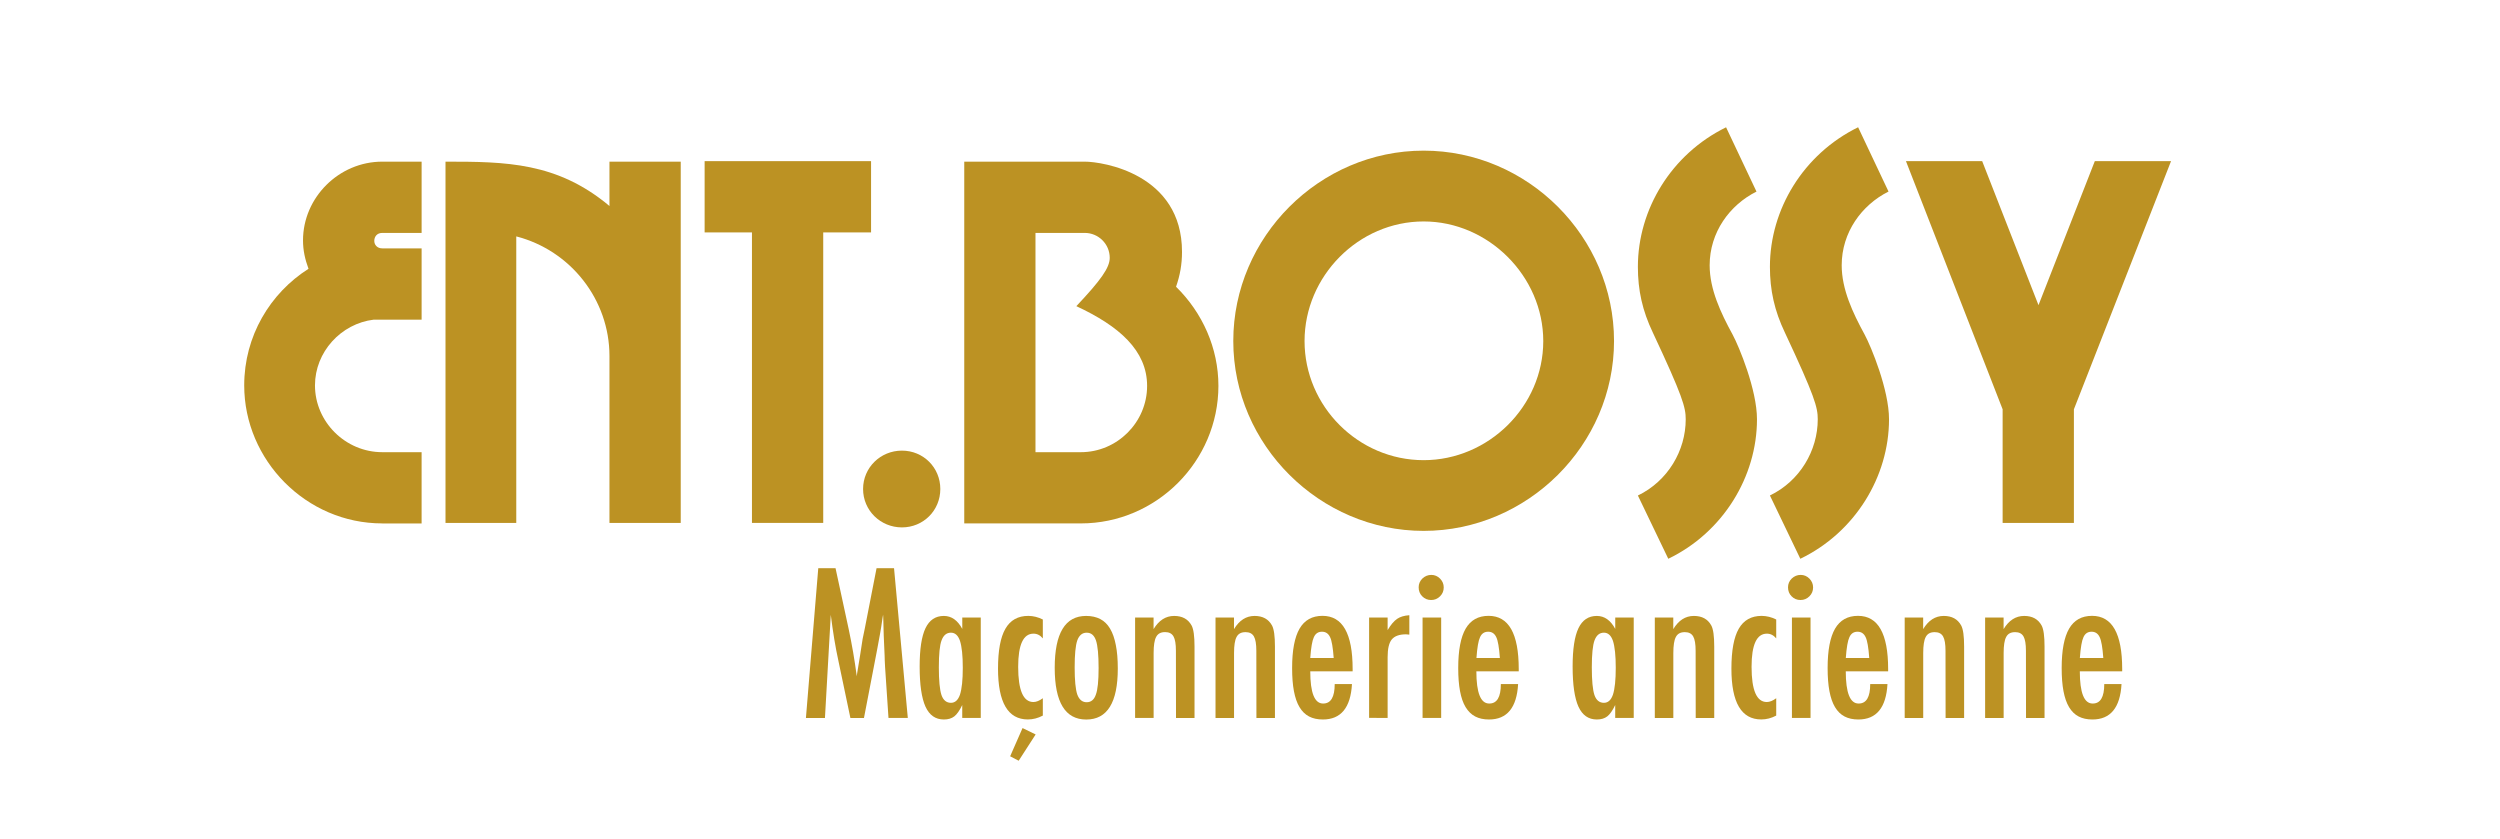
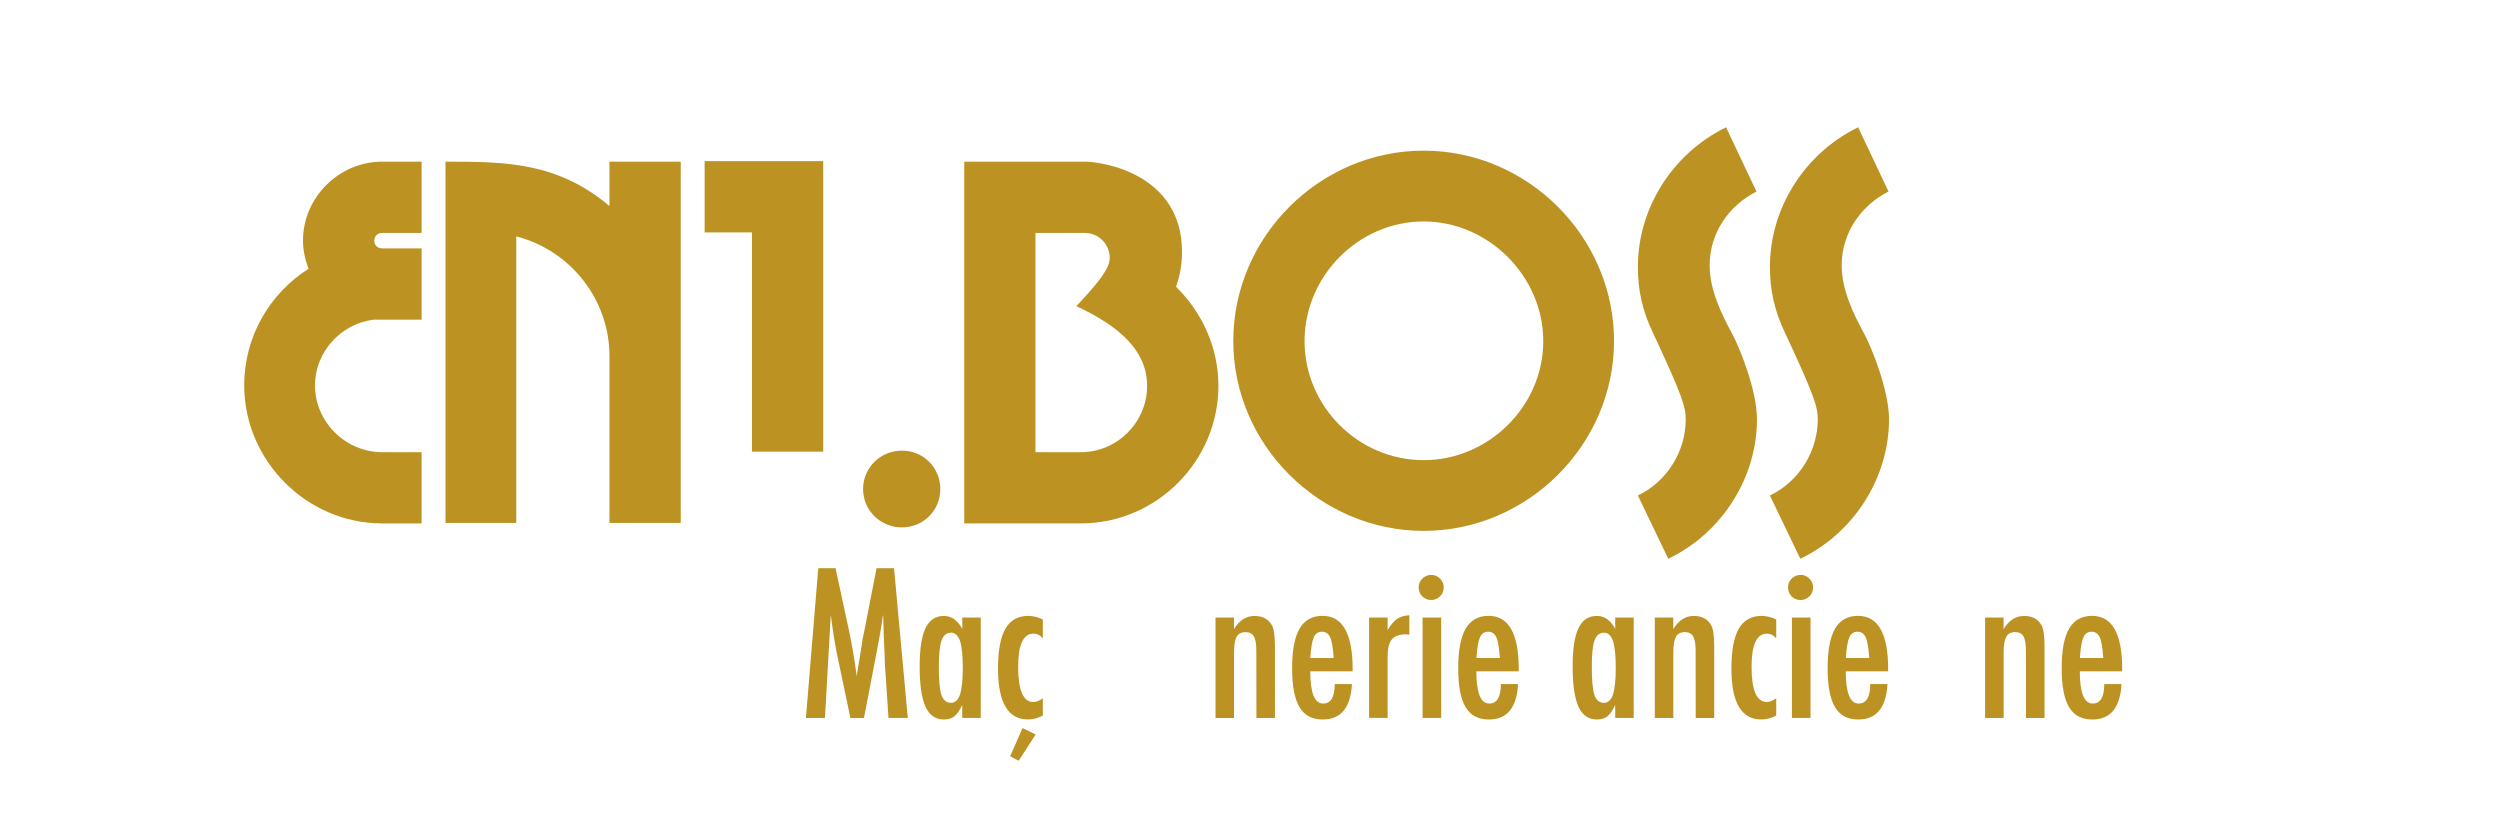
<svg xmlns="http://www.w3.org/2000/svg" id="Calque_1" x="0px" y="0px" viewBox="0 0 595.28 199.66" style="enable-background:new 0 0 595.28 199.66;" xml:space="preserve">
  <style type="text/css">	.st0{fill:#BC9223;}</style>
  <g>
    <path class="st0" d="M91.02,124.63c-18.15,0-32.87-15.07-32.87-32.87c0-11.75,6.17-21.95,15.31-27.76  c-0.83-2.25-1.31-4.39-1.31-6.76c0-10.2,8.54-18.75,18.87-18.75h9.37v16.97h-9.37c-1.31,0-1.9,0.95-1.9,1.9s0.71,1.78,1.9,1.78  h9.37v16.97H89c-7.83,0.95-14,7.71-14,15.66c0,8.66,7.24,15.9,16.02,15.9h9.37v16.97H91.02z" />
    <path class="st0" d="M145.12,124.52V84.77c0-13.41-9.25-25.15-22.19-28.48v68.23h-16.85V38.49c14.36,0,26.58,0.12,39.04,10.56  V38.49h16.97v86.02H145.12z" />
-     <path class="st0" d="M207.41,38.37v16.97h-11.39v69.17h-16.97V55.34h-11.27V38.37H207.41z" />
+     <path class="st0" d="M207.41,38.37h-11.39v69.17h-16.97V55.34h-11.27V38.37H207.41z" />
    <path class="st0" d="M214.76,125.58c-5.1,0-9.25-4.03-9.25-9.14s4.15-9.14,9.25-9.14s9.14,4.03,9.14,9.14  S219.86,125.58,214.76,125.58z" />
    <path class="st0" d="M257.36,124.63h-27.76V38.49h28.71c4.15,0,23.14,2.85,23.14,21.48c0,2.97-0.47,5.58-1.42,8.31  c6.29,6.17,10.09,14.59,10.09,23.61C290.1,109.8,275.39,124.63,257.36,124.63z M256.29,72.9c5.81-6.17,7.95-9.14,7.95-11.51  c0-3.32-2.73-5.93-5.93-5.93h-11.75v52.21h10.8c8.66,0,15.78-7.12,15.78-15.78C273.14,83.46,266.49,77.65,256.29,72.9z" />
    <path class="st0" d="M338.99,126.41c-24.68,0-45.33-20.41-45.33-45.21s20.53-45.33,45.33-45.33s45.33,20.53,45.33,45.33  S363.67,126.41,338.99,126.41z M338.99,52.73c-15.54,0-28.36,13.05-28.36,28.48c0,15.54,12.81,28.36,28.36,28.36  c15.42,0,28.48-12.81,28.48-28.36C367.46,65.78,354.41,52.73,338.99,52.73z" />
    <path class="st0" d="M407.09,63.17c0,5.7,2.61,11.27,5.46,16.49c1.54,2.85,5.81,13.17,5.81,20.17c0,13.65-8.07,26.93-21.12,33.22  L390,117.99c7.12-3.44,11.39-10.68,11.39-18.15c0-2.85-0.71-5.46-7.83-20.65C391.07,73.97,390,69.1,390,63.53  c0-13.65,7.95-26.82,21-33.22l7.24,15.31C411.83,48.82,407.09,55.34,407.09,63.17z" />
    <path class="st0" d="M438.53,63.17c0,5.7,2.61,11.27,5.46,16.49c1.54,2.85,5.81,13.17,5.81,20.17c0,13.65-8.07,26.93-21.12,33.22  l-7.24-15.07c7.12-3.44,11.39-10.68,11.39-18.15c0-2.85-0.71-5.46-7.83-20.65c-2.49-5.22-3.56-10.09-3.56-15.66  c0-13.65,7.95-26.82,21-33.22l7.24,15.31C443.27,48.82,438.53,55.34,438.53,63.17z" />
-     <path class="st0" d="M493.82,97.46v27.05h-16.97V97.46l-23.02-59.09h18.15l13.41,34.29l13.41-34.29h18.15L493.82,97.46z" />
  </g>
  <g>
    <path class="st0" d="M194.84,135.29h4.11l3.14,14.55c0.38,1.82,0.74,3.64,1.05,5.46c0.32,1.82,0.6,3.74,0.87,5.74  c0.03-0.26,0.05-0.47,0.07-0.61c0.02-0.15,0.03-0.25,0.05-0.31l0.67-4.09l0.6-3.88l0.53-2.56l2.79-14.3h4.16l3.28,35.66h-4.6  l-0.81-12.1c-0.03-0.62-0.06-1.15-0.08-1.59c-0.02-0.45-0.03-0.82-0.03-1.11l-0.21-4.78l-0.12-4.39c0-0.03,0-0.1-0.01-0.2  c-0.01-0.1-0.02-0.23-0.03-0.4l-0.12,0.72c-0.12,0.85-0.24,1.59-0.33,2.22c-0.1,0.63-0.19,1.16-0.27,1.59l-0.6,3.26l-0.23,1.22  l-3,15.57h-3.23l-2.82-13.44c-0.39-1.77-0.73-3.57-1.03-5.39s-0.57-3.74-0.82-5.74l-1.39,24.57h-4.53L194.84,135.29z" />
    <path class="st0" d="M233.53,147.05v23.9h-4.41v-3.07c-0.63,1.31-1.26,2.21-1.89,2.7s-1.46,0.74-2.49,0.74  c-1.99,0-3.44-1.02-4.37-3.05c-0.92-2.03-1.39-5.22-1.39-9.56c0-4.14,0.46-7.19,1.39-9.13s2.38-2.92,4.37-2.92  c1.82,0,3.28,1.03,4.39,3.09v-2.7H233.53z M223.55,158.9c0,3.14,0.21,5.33,0.62,6.58c0.43,1.25,1.19,1.87,2.26,1.87  c0.99,0,1.7-0.65,2.15-1.94c0.45-1.39,0.67-3.52,0.67-6.4c0-2.89-0.22-5.03-0.67-6.42c-0.45-1.29-1.16-1.94-2.15-1.94  c-1.05,0-1.79,0.62-2.24,1.85C223.76,153.64,223.55,155.77,223.55,158.9z" />
    <path class="st0" d="M248.31,147.51v4.5c-0.62-0.75-1.35-1.13-2.22-1.13c-2.43,0-3.65,2.63-3.65,7.9c0,5.59,1.21,8.38,3.63,8.38  c0.68,0,1.42-0.3,2.24-0.9v4.13c-1.17,0.62-2.36,0.92-3.56,0.92c-4.74,0-7.11-4.03-7.11-12.1c0-4.3,0.58-7.46,1.76-9.5  c1.17-2.04,2.99-3.06,5.45-3.06C246.03,146.66,247.18,146.94,248.31,147.51z M243.48,173.36l3.12,1.52l-4.04,6.26l-2.03-1.06  L243.48,173.36z" />
-     <path class="st0" d="M266.16,159.2c0,8.08-2.5,12.13-7.51,12.13c-5,0-7.51-4.1-7.51-12.31c0-8.24,2.49-12.36,7.48-12.36  c1.29,0,2.41,0.25,3.36,0.74c0.95,0.49,1.73,1.25,2.34,2.29c0.62,1.03,1.07,2.33,1.37,3.9  C266.01,155.16,266.16,157.03,266.16,159.2z M261.59,159.08c0-3.14-0.21-5.33-0.62-6.56c-0.42-1.25-1.15-1.87-2.22-1.87  c-1.05,0-1.79,0.62-2.24,1.85c-0.42,1.23-0.62,3.38-0.62,6.44c0,3.06,0.21,5.2,0.62,6.42c0.45,1.23,1.19,1.85,2.24,1.85  c1.05,0,1.78-0.61,2.19-1.82C261.37,164.25,261.59,162.15,261.59,159.08z" />
-     <path class="st0" d="M270.27,147.05h4.41v2.75c1.26-2.09,2.89-3.14,4.9-3.14c1.94,0,3.33,0.76,4.16,2.29  c0.46,0.86,0.69,2.53,0.69,5.01v17h-4.41L280,154.97c0-1.62-0.19-2.76-0.58-3.44c-0.39-0.68-1.05-1.02-1.99-1.02  c-0.51,0-0.94,0.09-1.28,0.27c-0.35,0.18-0.63,0.46-0.84,0.85c-0.22,0.39-0.37,0.9-0.47,1.54c-0.1,0.63-0.15,1.41-0.15,2.33v15.45  h-4.41V147.05z" />
    <path class="st0" d="M289.42,147.05h4.41v2.75c1.26-2.09,2.89-3.14,4.9-3.14c1.94,0,3.33,0.76,4.16,2.29  c0.46,0.86,0.69,2.53,0.69,5.01v17h-4.41l-0.02-15.98c0-1.62-0.19-2.76-0.58-3.44c-0.39-0.68-1.05-1.02-1.99-1.02  c-0.51,0-0.94,0.09-1.28,0.27c-0.35,0.18-0.63,0.46-0.84,0.85c-0.22,0.39-0.37,0.9-0.47,1.54c-0.1,0.63-0.15,1.41-0.15,2.33v15.45  h-4.41V147.05z" />
    <path class="st0" d="M317.81,162.89h4.11c-0.32,5.62-2.63,8.43-6.93,8.43c-1.28,0-2.38-0.24-3.29-0.72  c-0.92-0.48-1.67-1.22-2.27-2.22s-1.04-2.27-1.33-3.81c-0.29-1.54-0.43-3.37-0.43-5.5c0-4.22,0.59-7.34,1.77-9.38  c1.18-2.03,3-3.05,5.46-3.05c4.79,0,7.18,4.22,7.18,12.66v0.55h-10.09c0,5.11,1.02,7.67,3.05,7.67  C316.88,167.54,317.81,165.99,317.81,162.89z M317.57,156.68c-0.18-2.51-0.47-4.16-0.85-4.94c-0.4-0.88-1.05-1.32-1.94-1.32  c-0.91,0-1.56,0.44-1.94,1.32c-0.38,0.79-0.67,2.43-0.85,4.94H317.57z" />
    <path class="st0" d="M326,147.05h4.41v2.98c0.75-1.26,1.5-2.15,2.24-2.66c0.74-0.51,1.72-0.8,2.93-0.88v4.62  c-0.31-0.05-0.57-0.07-0.79-0.07c-1.59,0-2.72,0.41-3.39,1.22c-0.66,0.8-0.99,2.2-0.99,4.2v14.48H326V147.05z" />
    <path class="st0" d="M340.81,136.89c0.8,0,1.49,0.29,2.08,0.88c0.58,0.59,0.88,1.29,0.88,2.1c0,0.83-0.29,1.54-0.88,2.12  c-0.58,0.59-1.29,0.88-2.12,0.88c-0.83,0-1.54-0.29-2.12-0.88c-0.57-0.57-0.85-1.29-0.85-2.15c0-0.8,0.29-1.49,0.88-2.08  C339.29,137.18,340.01,136.89,340.81,136.89z M338.73,147.05h4.43v23.9h-4.43V147.05z" />
    <path class="st0" d="M357.37,162.89h4.11c-0.32,5.62-2.63,8.43-6.93,8.43c-1.28,0-2.38-0.24-3.29-0.72  c-0.92-0.48-1.67-1.22-2.28-2.22s-1.04-2.27-1.33-3.81c-0.29-1.54-0.43-3.37-0.43-5.5c0-4.22,0.59-7.34,1.77-9.38  c1.18-2.03,3-3.05,5.46-3.05c4.79,0,7.18,4.22,7.18,12.66v0.55h-10.09c0,5.11,1.02,7.67,3.05,7.67  C356.45,167.54,357.37,165.99,357.37,162.89z M357.14,156.68c-0.18-2.51-0.47-4.16-0.85-4.94c-0.4-0.88-1.05-1.32-1.94-1.32  c-0.91,0-1.56,0.44-1.94,1.32c-0.38,0.79-0.67,2.43-0.85,4.94H357.14z" />
    <path class="st0" d="M389.01,147.05v23.9h-4.41v-3.07c-0.63,1.31-1.26,2.21-1.89,2.7c-0.63,0.49-1.46,0.74-2.49,0.74  c-1.99,0-3.44-1.02-4.37-3.05c-0.92-2.03-1.39-5.22-1.39-9.56c0-4.14,0.46-7.19,1.39-9.13s2.38-2.92,4.37-2.92  c1.82,0,3.28,1.03,4.39,3.09v-2.7H389.01z M379.03,158.9c0,3.14,0.21,5.33,0.62,6.58c0.43,1.25,1.19,1.87,2.26,1.87  c0.99,0,1.7-0.65,2.15-1.94c0.45-1.39,0.67-3.52,0.67-6.4c0-2.89-0.22-5.03-0.67-6.42c-0.45-1.29-1.16-1.94-2.15-1.94  c-1.05,0-1.79,0.62-2.24,1.85C379.25,153.64,379.03,155.77,379.03,158.9z" />
    <path class="st0" d="M394.02,147.05h4.41v2.75c1.26-2.09,2.89-3.14,4.9-3.14c1.94,0,3.33,0.76,4.16,2.29  c0.46,0.86,0.69,2.53,0.69,5.01v17h-4.41l-0.02-15.98c0-1.62-0.19-2.76-0.58-3.44s-1.05-1.02-1.99-1.02  c-0.51,0-0.94,0.09-1.28,0.27c-0.35,0.18-0.63,0.46-0.84,0.85c-0.22,0.39-0.37,0.9-0.47,1.54c-0.1,0.63-0.15,1.41-0.15,2.33v15.45  h-4.41V147.05z" />
    <path class="st0" d="M422.94,147.51v4.5c-0.62-0.75-1.35-1.13-2.22-1.13c-2.43,0-3.65,2.63-3.65,7.9c0,5.59,1.21,8.38,3.63,8.38  c0.68,0,1.42-0.3,2.24-0.9v4.13c-1.17,0.62-2.36,0.92-3.56,0.92c-4.74,0-7.11-4.03-7.11-12.1c0-4.3,0.58-7.46,1.75-9.5  c1.17-2.04,2.99-3.06,5.45-3.06C420.66,146.66,421.82,146.94,422.94,147.51z" />
    <path class="st0" d="M428.76,136.89c0.8,0,1.49,0.29,2.08,0.88c0.58,0.59,0.88,1.29,0.88,2.1c0,0.83-0.29,1.54-0.88,2.12  c-0.59,0.59-1.29,0.88-2.12,0.88c-0.83,0-1.54-0.29-2.12-0.88c-0.57-0.57-0.85-1.29-0.85-2.15c0-0.8,0.29-1.49,0.88-2.08  C427.24,137.18,427.96,136.89,428.76,136.89z M426.68,147.05h4.43v23.9h-4.43V147.05z" />
    <path class="st0" d="M445.32,162.89h4.11c-0.32,5.62-2.63,8.43-6.93,8.43c-1.28,0-2.38-0.24-3.29-0.72  c-0.92-0.48-1.67-1.22-2.27-2.22s-1.04-2.27-1.33-3.81c-0.29-1.54-0.43-3.37-0.43-5.5c0-4.22,0.59-7.34,1.77-9.38  c1.18-2.03,3-3.05,5.46-3.05c4.79,0,7.18,4.22,7.18,12.66v0.55H439.5c0,5.11,1.02,7.67,3.05,7.67  C444.4,167.54,445.32,165.99,445.32,162.89z M445.09,156.68c-0.18-2.51-0.47-4.16-0.85-4.94c-0.4-0.88-1.05-1.32-1.94-1.32  c-0.91,0-1.56,0.44-1.94,1.32c-0.38,0.79-0.67,2.43-0.85,4.94H445.09z" />
-     <path class="st0" d="M453.52,147.05h4.41v2.75c1.26-2.09,2.89-3.14,4.9-3.14c1.94,0,3.33,0.76,4.16,2.29  c0.46,0.86,0.69,2.53,0.69,5.01v17h-4.41l-0.02-15.98c0-1.62-0.19-2.76-0.58-3.44s-1.05-1.02-1.99-1.02  c-0.51,0-0.94,0.09-1.28,0.27c-0.35,0.18-0.63,0.46-0.84,0.85c-0.22,0.39-0.37,0.9-0.47,1.54c-0.1,0.63-0.15,1.41-0.15,2.33v15.45  h-4.41V147.05z" />
    <path class="st0" d="M472.67,147.05h4.41v2.75c1.26-2.09,2.89-3.14,4.9-3.14c1.94,0,3.33,0.76,4.16,2.29  c0.46,0.86,0.69,2.53,0.69,5.01v17h-4.41l-0.02-15.98c0-1.62-0.19-2.76-0.58-3.44c-0.39-0.68-1.05-1.02-1.99-1.02  c-0.51,0-0.94,0.09-1.28,0.27c-0.35,0.18-0.63,0.46-0.84,0.85c-0.22,0.39-0.37,0.9-0.47,1.54c-0.1,0.63-0.15,1.41-0.15,2.33v15.45  h-4.41V147.05z" />
    <path class="st0" d="M501.05,162.89h4.11c-0.32,5.62-2.63,8.43-6.93,8.43c-1.28,0-2.38-0.24-3.29-0.72  c-0.92-0.48-1.67-1.22-2.27-2.22s-1.04-2.27-1.33-3.81c-0.29-1.54-0.43-3.37-0.43-5.5c0-4.22,0.59-7.34,1.77-9.38  c1.18-2.03,3-3.05,5.46-3.05c4.79,0,7.18,4.22,7.18,12.66v0.55h-10.09c0,5.11,1.02,7.67,3.05,7.67  C500.13,167.54,501.05,165.99,501.05,162.89z M500.82,156.68c-0.18-2.51-0.47-4.16-0.85-4.94c-0.4-0.88-1.05-1.32-1.94-1.32  c-0.91,0-1.56,0.44-1.94,1.32c-0.38,0.79-0.67,2.43-0.85,4.94H500.82z" />
  </g>
</svg>